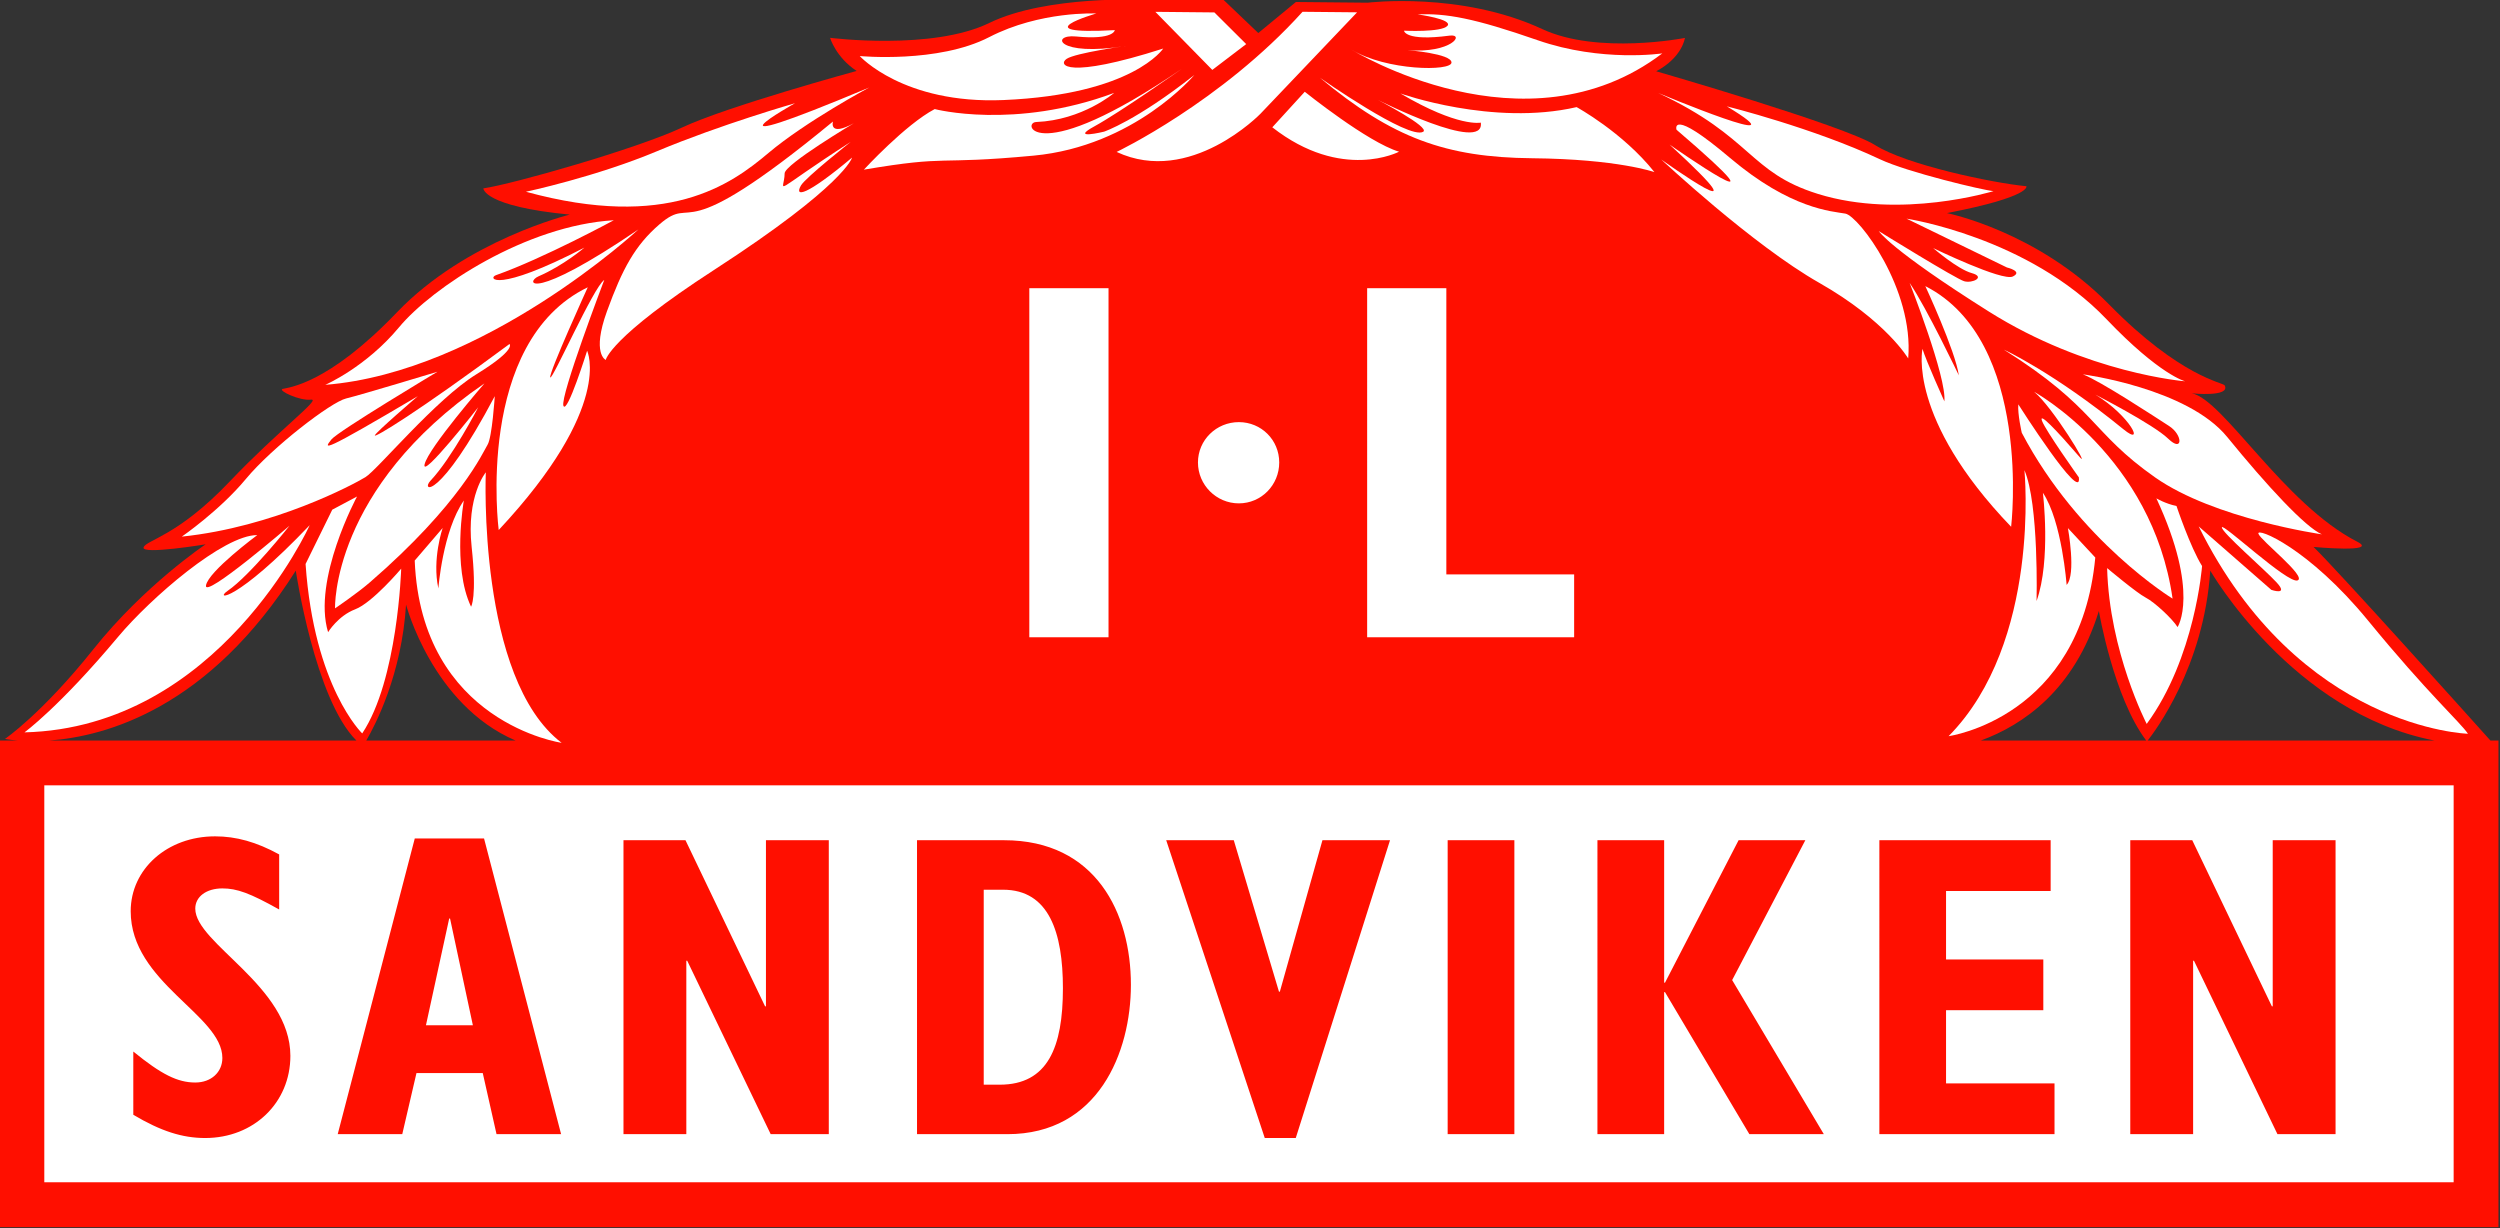
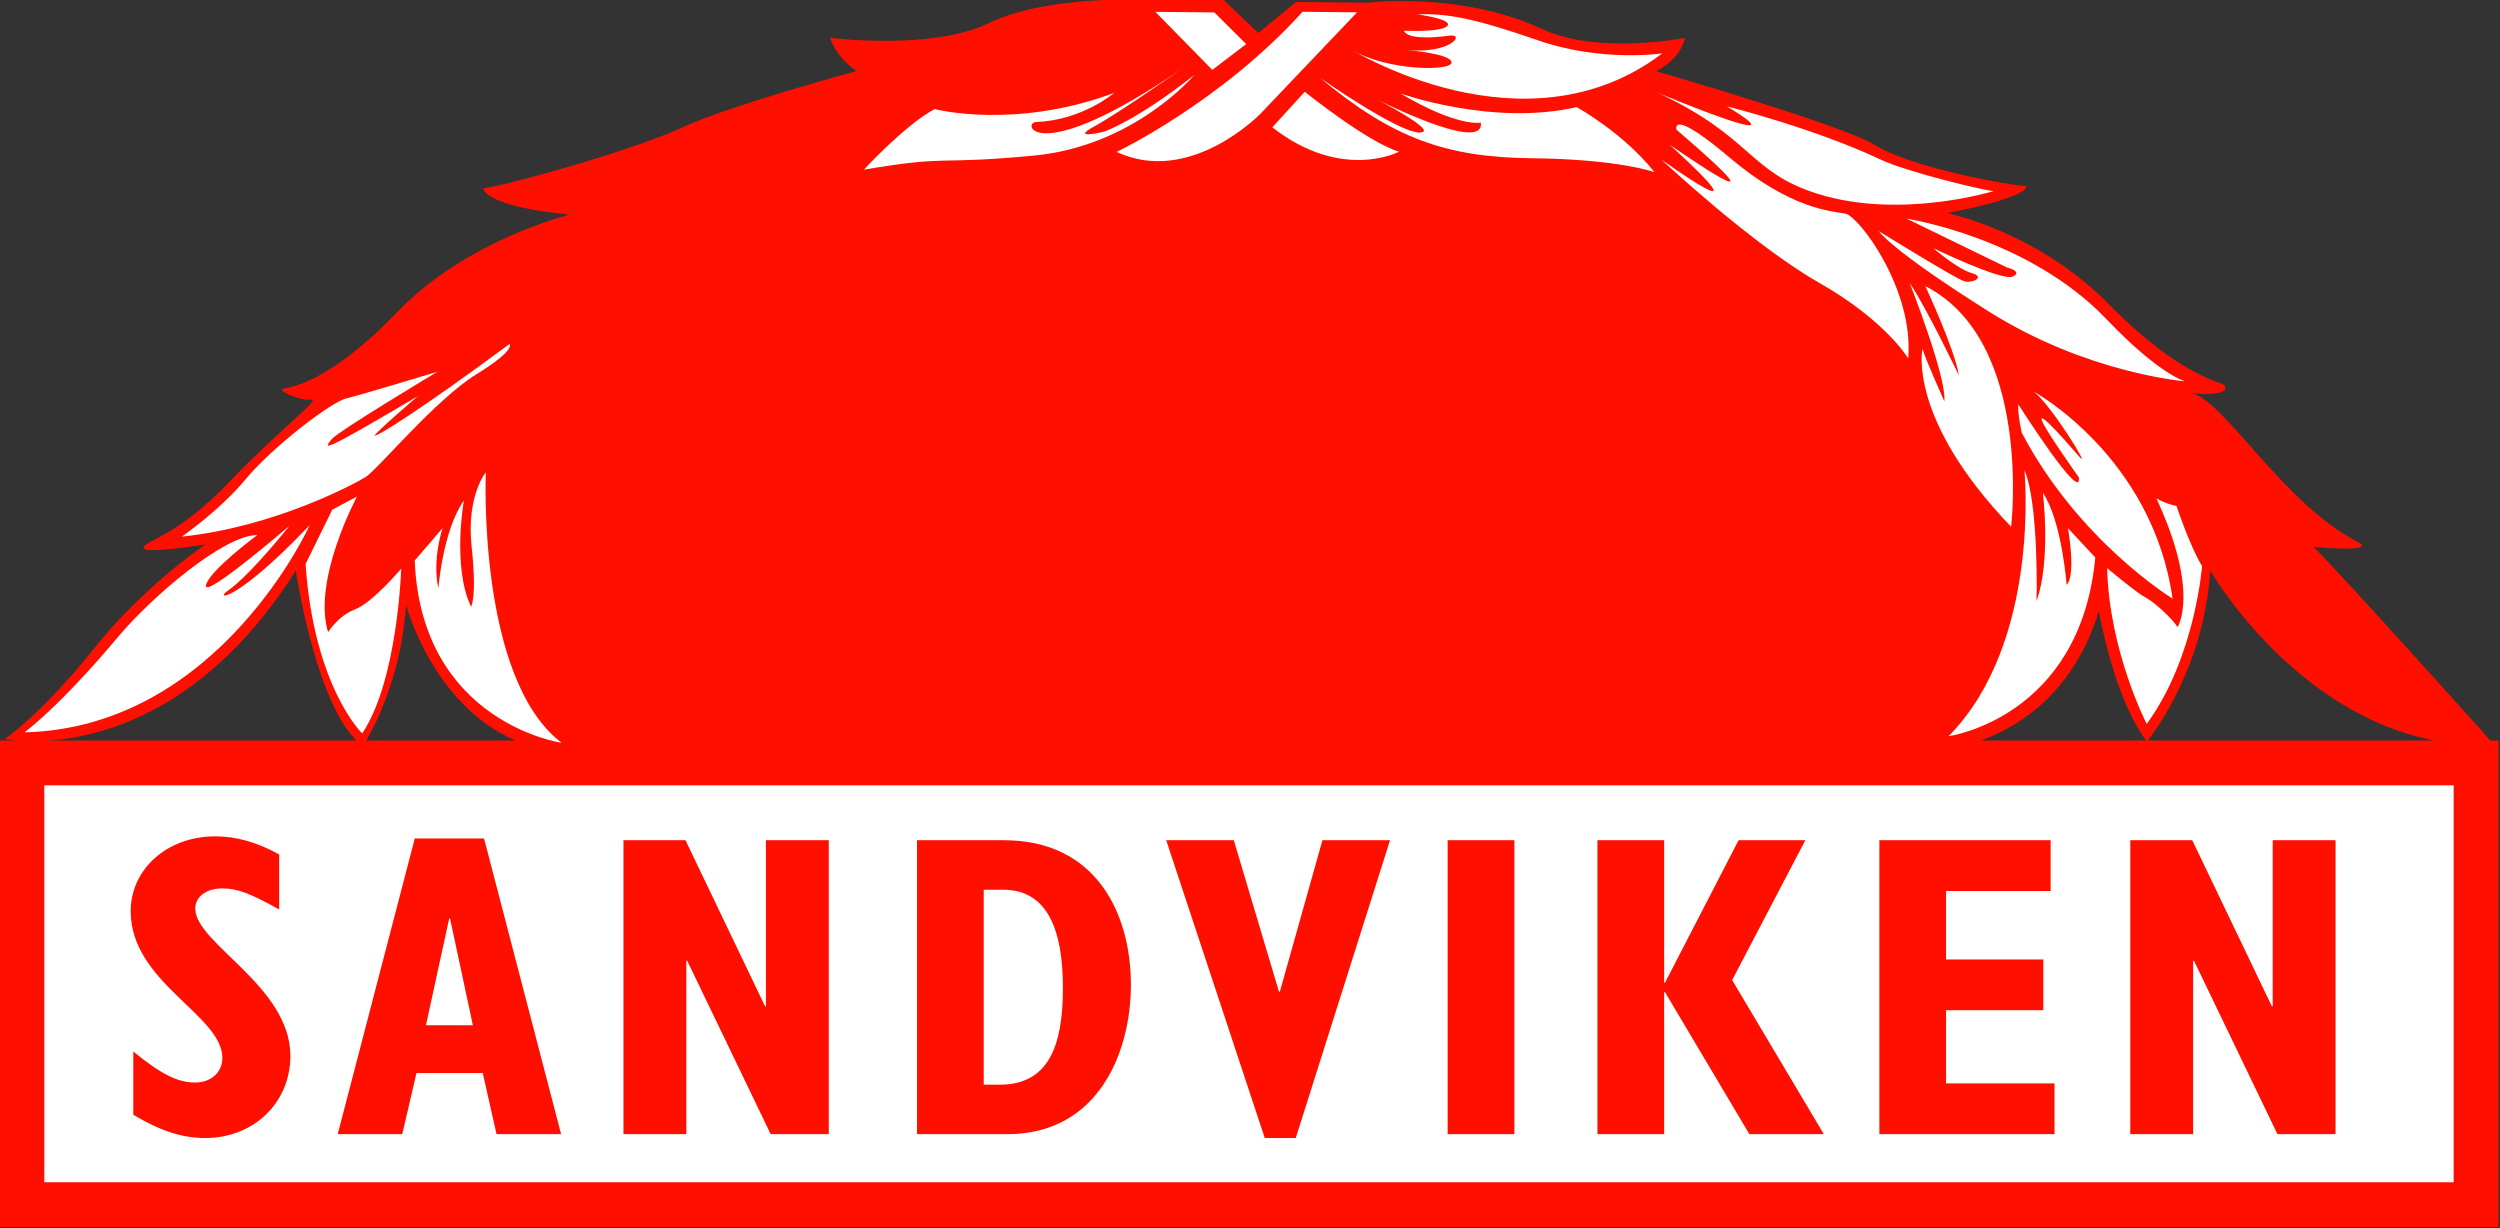
<svg xmlns="http://www.w3.org/2000/svg" height="221.062" viewBox="0 0 337.5 165.797" width="450">
  <rect x="0" y="0" width="337.5" height="165.797" fill="#333333" stroke="none" />
  <g transform="translate(-183.388 -181.205) scale(.88)">
    <path d="m537.871 319.52c1.031-1.297 8.648-11.332 9.598-26.07 0 0 12.52 21.836 34.398 26.07zm-25.602 0c6.469-2.367 14.367-7.73 18.113-19.875 0 0 2.246 13.238 7.262 19.875zm-247.684 0c1.449-2.488 5.438-10.207 6.102-20.859 0 0 4 15.371 16.797 20.859zm-48.641 0c8.773-.633 24.504-5.008 37.828-26.066 0 0 2.926 19.754 9.297 26.066zm374.508 0c-3.68-4.105-23.277-25.926-27.137-29.699 0 0 10.098.938 6.719-.793-11.293-5.781-20.594-21.867-25.398-22.773 0 0 5.953.625 5.055-1.211-.223-.461-6.754-1.215-17.758-12.438-11.012-11.23-24.855-14-24.855-14 12.98-2.512 12.188-4.121 12.188-4.121-5.266-.512-18.422-3.277-23.207-6.305-4.785-3.027-33.59-11.332-33.59-11.332 4.035-2.141 4.406-5.113 4.406-5.113 0 0-13.324 2.621-21.883-1.359-12.504-5.816-26.785-4.047-26.785-4.047l-11.004-.109-5.777 4.762-5.34-5.098-12.035-.004c0 0-15.125-.719-23.879 3.551-8.754 4.273-24.438 2.285-24.438 2.285 0 0 .887 2.988 4.074 5.082 0 0-19.883 5.426-26.793 8.684-6.91 3.254-25.992 8.688-30.469 9.332 0 0-.027 2.75 13.258 4.023 0 0-15.855 3.859-26.512 14.988-10.656 11.133-16.734 11.531-17.539 11.754-.809.219 2.621 1.859 4.34 1.645 1.719-.211-4.891 4.598-12.504 12.605-7.992 8.402-12.809 8.93-13.168 10.07-.352 1.145 9.52-.48 9.52-.48 0 0-9.344 6.215-17.234 16.113-7.895 9.895-13.547 13.738-13.547 13.738 0 0 .703.148 1.965.25h-2.812v74.645h383.371v-74.645zm0 0" fill="#ff0f00" />
    <path d="M215.191 326.395h369.617v60.895h-369.617zM294.555 319.871c0 0-21.52-3.074-22.539-27.961l4.289-5c0 0-1.648 4.797-.66 9.277 0 0 .656-8.82 3.91-13.488 0 0-1.816 10.184 1.105 16.289 0 0 .93-1.367.09-9.172-.844-7.801 2.172-11.441 2.172-11.441 0 0-1.34 31.625 11.633 41.496M263.961 318.426c0 0-7.383-7.062-8.688-25.992l4.094-8.328 3.801-2.023c0 0-6.887 12.77-4.441 20.816 0 0 1.512-2.504 4.16-3.512 2.645-1.004 7.055-6.234 7.055-6.234 0 0-.512 17.074-5.98 25.273M212.148 318.266c0 0 5.312-3.844 14.359-14.648 5.004-5.977 16.199-15.66 21.355-15.613 0 0-7.5 5.547-7.867 7.723-.363 2.172 12.812-9.16 12.812-9.16 0 0-6.035 7.621-9.496 9.992-2.082 1.426 1.242 1.848 12.594-10.078 0 0-13.945 31.043-43.758 31.785M236.285 288.238c0 0 5.789-3.977 9.832-8.848 4.059-4.891 13.066-11.793 15.367-12.344 2.297-.551 14.023-4.105 14.023-4.105 0 0-15.25 9.125-16.266 10.387-1.273 1.594-1.625 2.164 13.246-6.633 0 0-6.473 5.555-6.59 6.012-.121.457 6.453-3.492 20.656-14.016 0 0 1.141.816-5.09 4.652-6.227 3.836-15.16 14.641-17.004 15.77-1.844 1.129-14.062 7.66-28.176 9.125" fill="#fff" />
-     <path d="M259.793 299.242c0 0-.621-18.348 22.922-34.512 0 0-8.582 9.891-9.18 12.406-.598 2.516 8.227-8.746 8.227-8.746 0 0-4.047 7.805-7.332 11.277-1.508 1.59 1.227 3.336 9.867-12.973 0 0-.402 6.301-1.102 7.441-.699 1.141-4.164 9.098-18.09 21.145-1.965 1.699-5.312 3.961-5.312 3.961M258.293 264.953c0 0 6.219-2.691 11.32-8.832 5.105-6.141 19.527-15.629 32.945-16.418 0 0-10.797 5.855-18.078 8.426-1.266.445-.145 2.863 13.566-4.227 0 0-3.164 2.727-7.035 4.402-2.07.898-1.301 4.117 15.316-7.188 0 0-23.598 21.895-48.035 23.836" fill="#fff" />
-     <path d="m284.902 287.223c0 0-3.734-28.812 13.66-37.238 0 0-5.977 13.125-5.754 13.816.223.688 6.672-13.922 8.285-14.938 0 0-6.824 17.93-6.262 19.312.559 1.379 3.633-8.449 3.633-8.449 0 0 4.16 8.523-13.562 27.496" fill="#fff" />
-     <path d="m301.32 261.133c0 0-2.172-.941.184-7.453 2.359-6.508 4.297-10.102 8.039-13.332 5.781-4.988 2.023 4.492 26.637-15.789 0 0-.711 2.398 3.207.258 0 0-10.609 6.309-10.621 7.695-.027 2.98-2.668 3.414 10.133-4.832 0 0-6.93 5.477-7.629 6.688-1.051 1.828.672 1.727 7.84-4.277 0 0-1.031 4.184-21.148 17.219-16.035 10.387-16.641 13.824-16.641 13.824" fill="#fff" />
-     <path d="M289.074 235.332c0 0 10.695-2.273 20.121-6.223 9.902-4.145 21.164-7.359 21.164-7.359 0 0-16.711 9.352 11.375-2.41 0 0-9.68 5.18-15.461 10.051-5.777 4.875-15.477 11.883-37.199 5.941M340.289 214.512c0 0 12.027 1.148 19.859-2.902 7.836-4.051 16.43-3.625 16.43-3.625 0 0-11.496 3.328 2.84 2.551 0 0-.125 1.547-5.969.973-3.895-.379-3.012 3.18 7.664 1.453 0 0-7.691 1.07-9.074 1.973-1.383.906-.145 3.211 14.805-1.574 0 0-4.609 7.055-24.496 7.902-15.367.652-22.059-6.75-22.059-6.75" fill="#fff" />
    <path d="M340.922 231.941c0 0 6.371-6.93 10.867-9.293 0 0 12.234 3.215 27.535-2.484 0 0-4.848 4.18-11.965 4.469-2.293.094-.188 7.219 22.316-8.148 0 0-9.465 6.668-13.383 8.809-3.918 2.141 1.484.816 1.484.816 0 0 4.945-1.672 13.84-8.691 0 0-9.164 10.914-24.652 12.371-15.492 1.453-12.609-.125-26.043 2.152M385.637 207.73l9.055.09 4.883 4.859-5.199 3.961zM403.578 225.445l4.98-5.453c0 0 9.668 7.773 14.469 9.195 0 0-8.758 4.617-19.449-3.742M408.219 207.723l8.367.082-14.824 15.559c0 0-10.77 11.129-22.066 5.859 0 0 16.008-7.637 28.523-21.5M463.41 214.105c0 0-9.297 1.402-19.125-2.02-9.824-3.418-14.059-4.148-18.418-3.961 0 0 5.492.738 4.57 1.762-.926 1.023-6.66.738-6.66.738 0 0 .137 1.668 6.988.758 2.41-.324.32 2.754-6.438 2.23 0 0 6.758.523 6.742 1.898-.016 1.375-9.98 1.277-15.344-1.98 0 0 26.664 16.531 47.684.574" fill="#fff" />
    <path d="M462.203 232.32c0 0-5.598-2.004-18.781-2.129-13.18-.129-21.406-3.078-32.547-12.355 0 0 13.641 9.59 15.848 8.293 1.156-.676-6.941-4.883-6.941-4.883 0 0 16.426 8.301 15.785 3.48 0 0-3.445.77-12.34-4.477 0 0 14.164 5.066 27.035 2.098 0 0 7.07 3.852 11.941 9.973M514.219 235.234c0 0-14.23 4.391-26.945.426-10.625-3.312-10-8.695-24.496-15.484 0 0 23.062 9.625 10.527 2.051 0 0 13.379 3.344 23.535 8.141 4.137 1.953 15.773 4.738 17.379 4.867" fill="#fff" />
    <path d="M501.129 260.902c0 0-3.387-5.766-13.645-11.598-10.262-5.832-24.234-18.922-24.234-18.922 0 0 17.191 12.32 1.285-2.281 0 0 20.266 14.184 1.055-2.281 0 0-1.113-3.562 8.211 4.324 9.32 7.883 15.625 8.176 17.684 8.539 2.062.363 10.547 11.566 9.645 22.219M516.922 286.73c0 0 3.375-28.508-13.164-36.922 0 0 4.602 9.902 5.141 13.691 0 0-4.945-10.367-7.543-14.176 0 0 5.707 14.5 5.324 18.164 0 0-2.805-6.219-3.359-8.055 0 0-2.398 10.637 13.602 27.297M543.621 264.41c0 0-15.008-1.176-30.16-10.727-15.152-9.547-16.844-12.312-16.844-12.312 0 0 11.852 7.336 13.109 7.691 1.254.359 3.328-.652 1.156-1.25-2.172-.594-5.922-3.84-5.922-3.84 0 0 10.609 5.145 12.223 4.359 1.613-.785-.906-1.383-.906-1.383l-15.398-7.488c0 0 18.648 2.816 30.684 15.434 8.172 8.562 12.059 9.516 12.059 9.516" fill="#fff" />
    <path d="M507.328 318.852c0 0 20.199-2.781 22.504-27.406l-4.199-4.516c0 0 1.305 7.125-.199 8.715 0 0-.707-9.75-3.641-14.137 0 0 1.273 10.328-.969 16.613 0 0 .379-14.898-1.863-20.078 0 0 2.605 26.391-11.633 40.809M537.719 316.969c0 0-5.734-11.062-6.07-23.902 0 0 4.551 3.828 5.918 4.527 1.367.703 4.094 3.25 4.887 4.52 0 0 3.488-5.238-3.25-19.746 0 0 1.371.816 3.086 1.176 0 0 2.117 6.324 3.922 9.207 0 0-1.055 14.09-8.492 24.219" fill="#fff" />
    <path d="m541.691 297.75c0 0-14.355-8.738-23.137-25.445 0 0-.66-2.871-.531-4.359 0 0 9.824 15.453 9.289 11.207 0 0-5.09-7.156-5.645-8.652-.559-1.492 2.129 1.328 5.793 5.559 1.699 1.965-4.164-7.719-7.012-10.039 0 0 18.129 9.922 21.242 31.73" fill="#fff" />
-     <path d="M564.602 287.887c0 0-16.484-2.34-25.594-8.734-9.945-6.98-8.953-10.633-23.199-19.598 0 0 7.703 3.531 18.344 12.215 3.41 2.785 1.051-2.051-4.309-5.316 0 0 8.902 4.559 11.168 6.758 2.273 2.199 2.301-.551.137-1.945-2.164-1.398-10.48-6.867-13.223-7.926 0 0 16.031 2.109 22.148 9.617 6.117 7.508 12.016 13.871 14.527 14.93M587 318.48c0 0-25.898-.711-41.305-31.809l11.145 9.734c0 0 2.738.945.809-1.137-1.926-2.082-8.406-7.648-8.398-8.449.012-.805 10.117 8.695 11.613 8.137 1.496-.559-5.676-6.133-6.008-7.164-.332-1.039 7.664 2.137 16.84 13.344 9.176 11.211 14.172 15.617 15.305 17.344M404.641 276.863c0 3.453-2.742 6.273-6.195 6.273-3.449 0-6.273-2.82-6.273-6.273 0-3.449 2.824-6.191 6.273-6.191 3.453 0 6.195 2.742 6.195 6.191M418.129 250.129h12.148v43.906h19.605v9.645h-31.754zM366.301 250.129h12.152v53.551h-12.152zm0 0" fill="#fff" />
    <path d="M228.844 367.23c4.289 3.5 6.797 4.754 9.508 4.754 2.441 0 4.156-1.586 4.156-3.766 0-6.602-14.062-11.555-14.062-22.512 0-6.473 5.613-11.488 12.941-11.488 3.234 0 6.34.859 9.836 2.773v8.449c-4.488-2.512-6.469-3.234-8.715-3.234-2.441 0-4.156 1.254-4.156 3.102 0 5.352 14.59 11.887 14.59 22.582 0 7.195-5.613 12.609-13.074 12.609-3.5 0-6.801-1.055-11.023-3.566zM280.938 363.203l-3.5-16.375h-.133l-3.566 16.375zm-8.914-28.656h10.629l11.82 45.359h-9.906l-2.113-9.375h-10.168l-2.18 9.375h-9.902zM304.043 334.812h9.512l12.211 25.484h.133v-25.484h9.641v45.094h-8.914l-12.809-26.609h-.133v26.609h-9.641zM361.75 372.316c7.395 0 9.707-5.746 9.707-14.789 0-8.52-2.113-15.121-9.18-15.121h-2.969v29.91zm-12.676-37.504h13.336c14.129 0 19.477 11.223 19.477 22.184 0 10.367-5.016 22.91-18.949 22.91h-13.863zM387.301 334.812h10.367l6.934 23.238h.133l6.535-23.238h10.367l-14.461 45.688h-4.754zM430.48 334.812h10.234v45.094h-10.234zM453.457 334.812h10.234v21.852h.133l11.289-21.852h10.238l-11.227 21.457 14.062 23.637h-11.422l-12.941-21.785h-.133v21.785h-10.234zM496.707 334.812h26.277v7.789h-16.047v10.5h14.922v7.789h-14.922v11.227h16.641v7.789h-26.871zM535.199 334.812h9.508l12.215 25.484h.129v-25.484h9.641v45.094h-8.914l-12.809-26.609h-.129v26.609h-9.641zm0 0" fill="#ff0f00" />
  </g>
</svg>